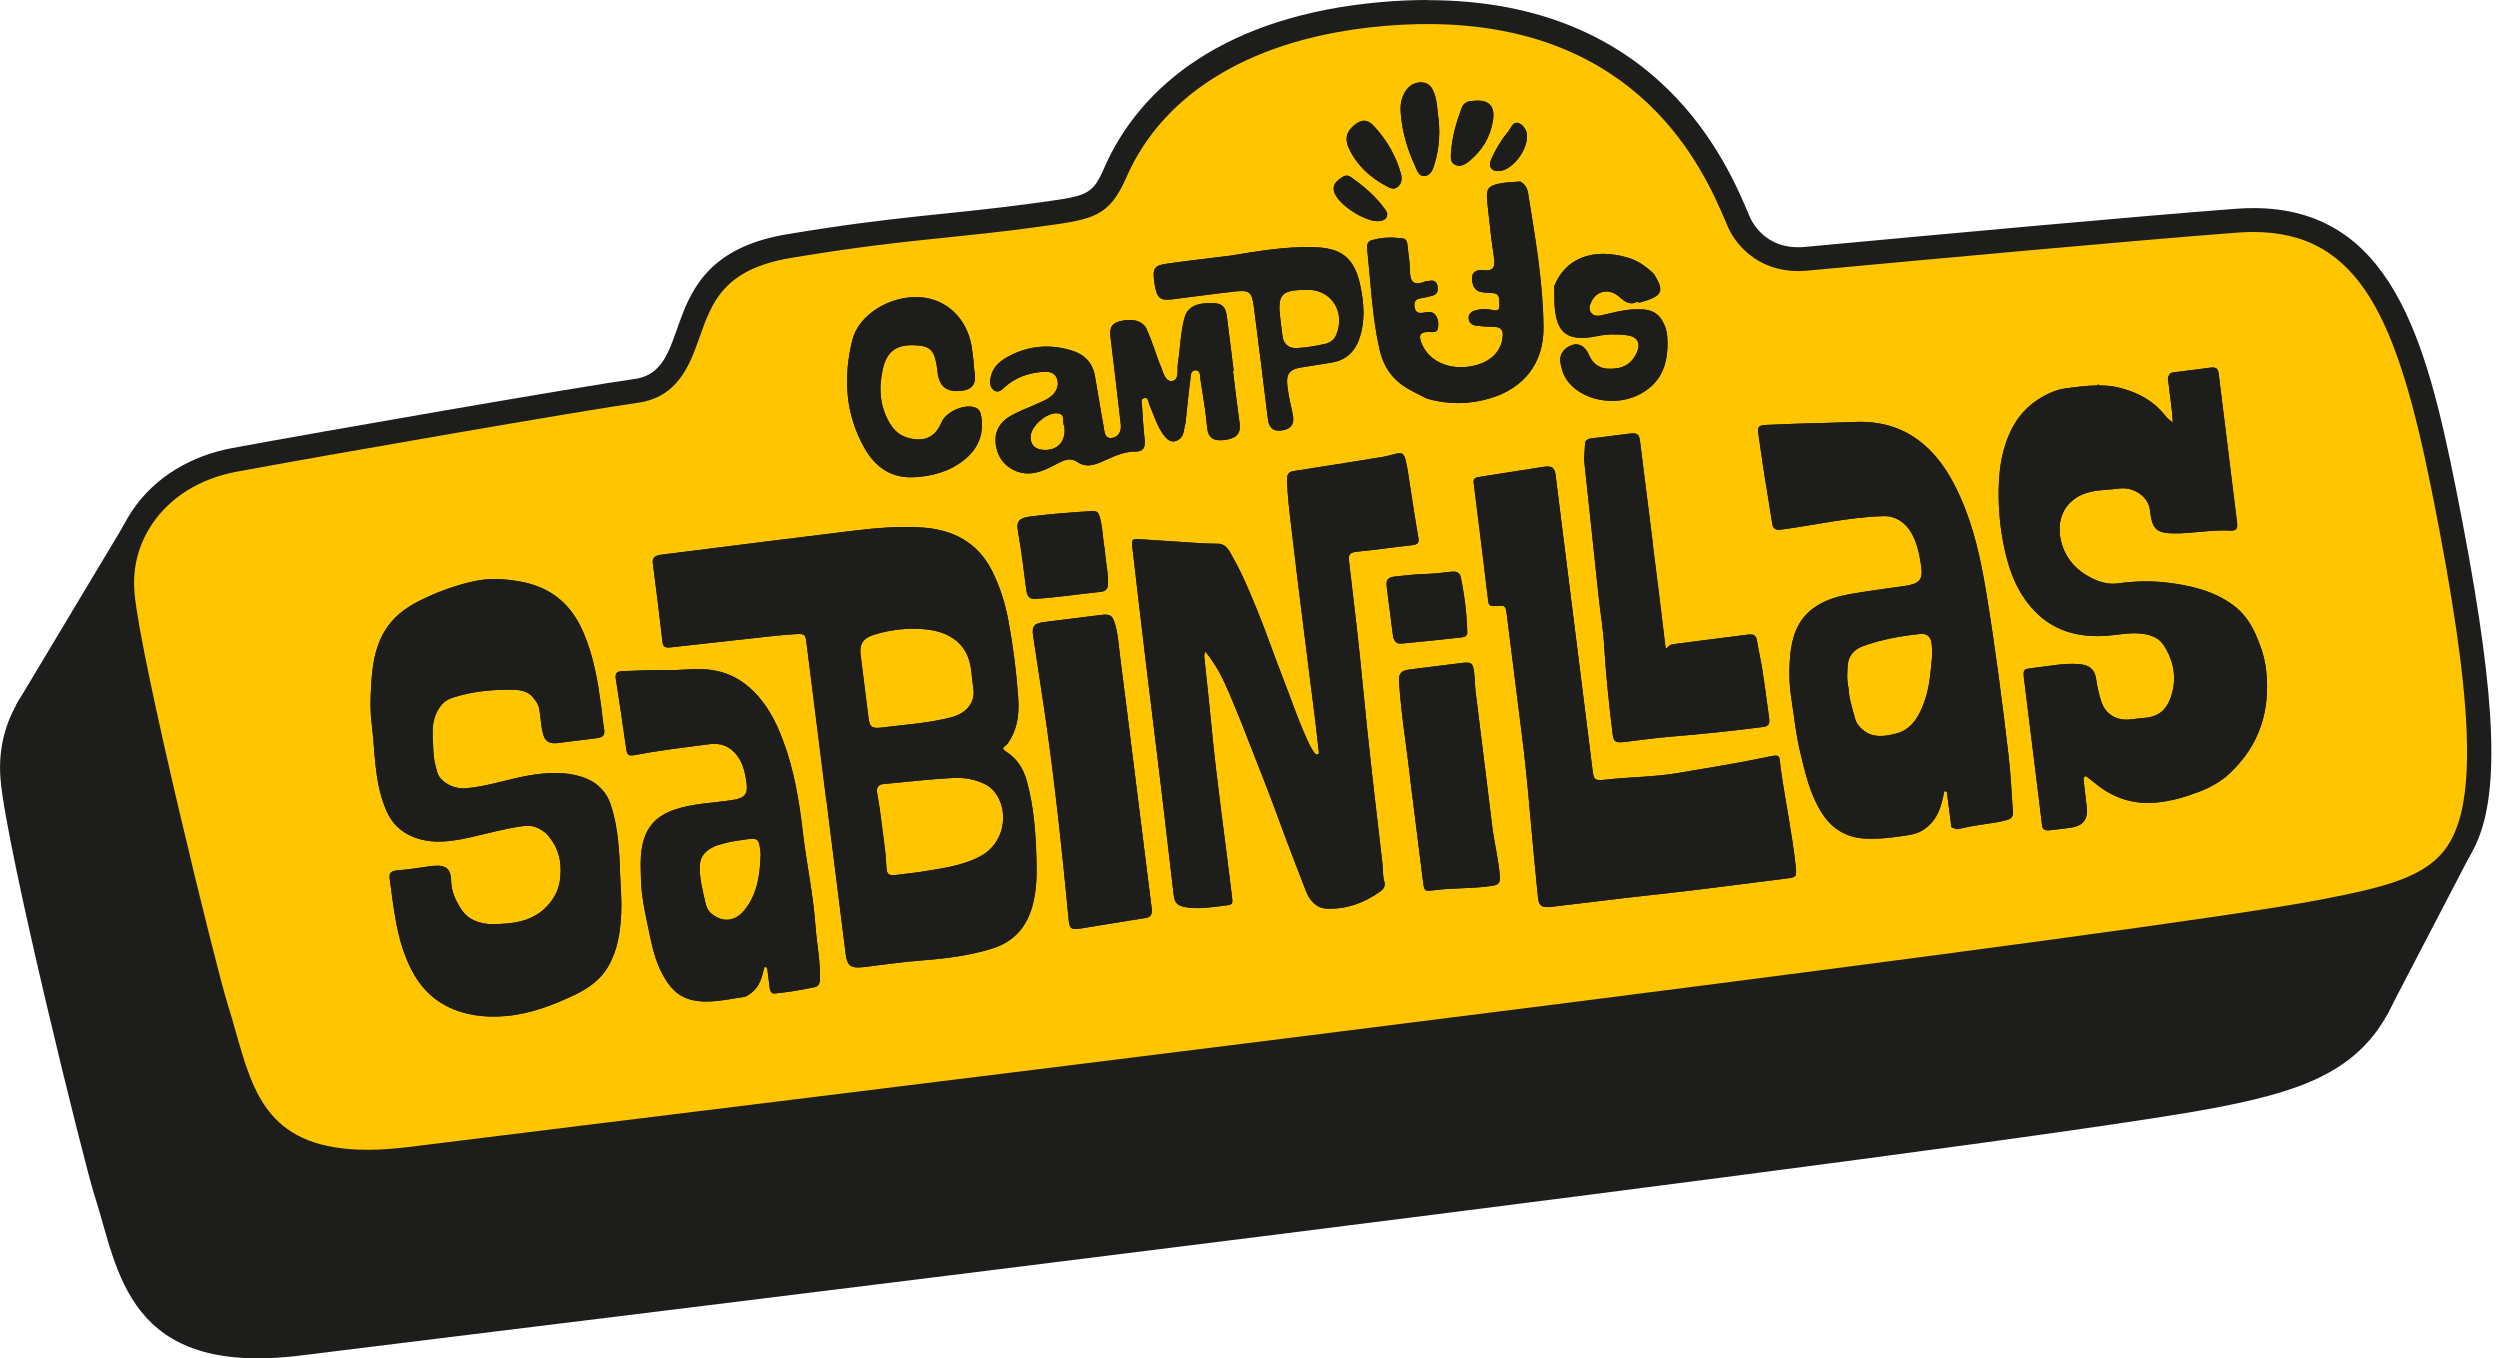
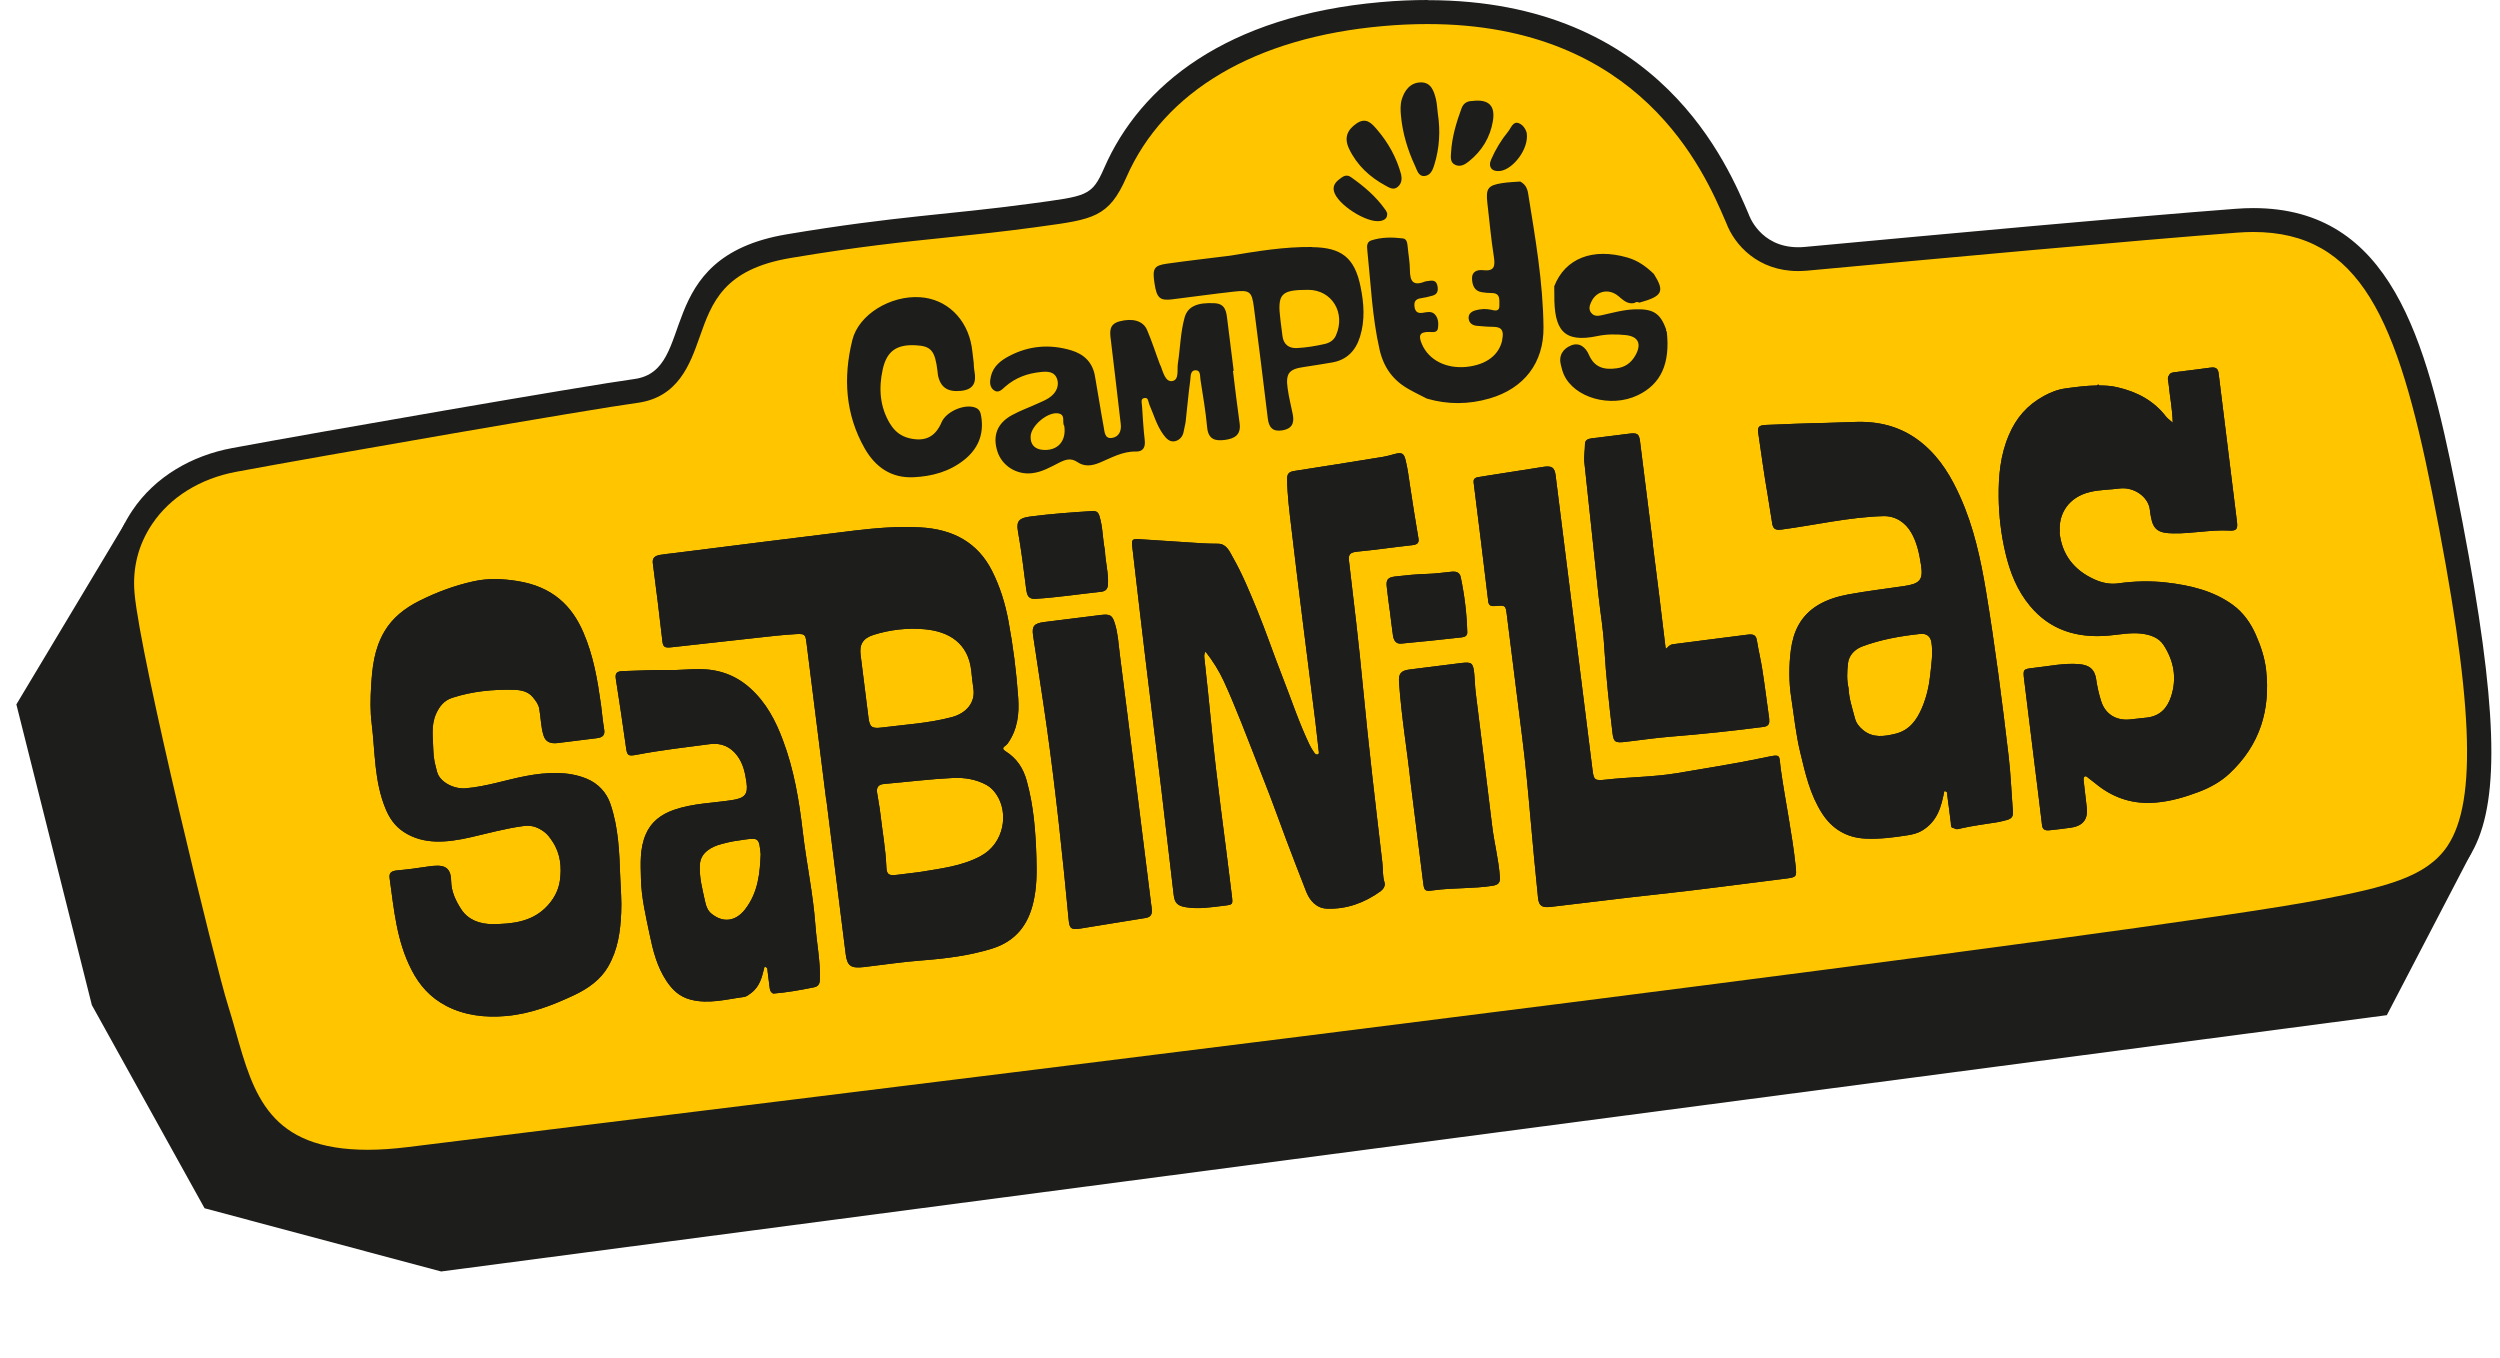
<svg xmlns="http://www.w3.org/2000/svg" width="254" height="138" viewBox="0 0 254 138" fill="none">
  <g clip-path="url(#clip0_3686_172)">
-     <path d="M9.642 121.577C12.038 129.01 12.812 139.94 30.588 137.715C52.732 134.944 204.457 116.54 225.053 112.555C241.109 109.45 250.213 105.179 242.405 66.147C239.251 50.368 235.51 36.611 220.024 37.785C209.559 38.575 190.805 40.311 176.274 41.656C171.783 42.072 170.56 38.355 170.552 38.314C168.384 33.286 160.796 14.369 133.208 16.798C117.445 18.183 108.741 25.298 105.097 33.628C103.818 36.554 103.361 36.489 97.64 37.271C89.327 38.404 83.972 38.518 72.831 40.393C58.91 42.732 44.158 57.133 37.605 58.022C32.788 58.674 24.94 60.54 16.472 62.113C12.396 62.871 4.572 67.183 2.258 70.63C0.791 72.814 -0.245 75.659 0.057 79.212C0.668 86.319 8.55 118.203 9.642 121.594V121.577Z" fill="#1D1D1B" />
    <path d="M1.663 71.567L12.69 53.164L251.109 86.613L242.502 103.142L44.818 129.182L20.783 122.759L9.332 102.115L1.663 71.567Z" fill="#1D1D1B" />
    <path d="M37.377 118.04C26.423 118.04 24.557 111.463 22.755 105.097C22.503 104.193 22.25 103.304 21.973 102.457C20.783 98.757 13.04 67.272 12.445 60.352C12.201 57.516 12.869 54.9 14.442 52.561C16.463 49.553 19.781 47.483 23.782 46.733C32.438 45.12 59.806 40.376 64.599 39.724C68.014 39.26 68.984 36.529 69.913 33.88C71.168 30.319 72.594 26.285 80.125 25.013C86.987 23.856 91.658 23.375 96.173 22.902C99.025 22.609 101.715 22.323 104.902 21.892L105.603 21.794C110.746 21.101 111.821 20.954 113.321 17.523C117.347 8.321 126.973 2.608 140.412 1.418C141.994 1.28 143.55 1.206 145.05 1.206C167.52 1.206 174.212 16.79 176.404 21.908L176.526 22.193C176.657 22.56 178.132 26.301 182.688 26.301C182.94 26.301 183.209 26.293 183.487 26.26C197.448 24.964 216.576 23.195 227.213 22.389C227.791 22.348 228.37 22.323 228.916 22.323C241.785 22.323 245.192 34.223 248.297 49.773C252.609 71.331 252.992 81.657 249.666 86.613C247.278 90.166 242.91 91.234 235.99 92.579C218.639 95.936 107.689 109.588 60.312 115.416C51.607 116.483 45.046 117.29 41.615 117.722C40.107 117.91 38.689 118.007 37.385 118.007L37.377 118.04Z" fill="#FFC600" />
    <path d="M145.05 2.445C166.713 2.445 173.16 17.466 175.279 22.405L175.377 22.625C176.225 24.907 178.629 27.54 182.688 27.54C182.981 27.54 183.291 27.523 183.601 27.499C196.755 26.285 216.642 24.443 227.302 23.636C227.857 23.595 228.394 23.57 228.916 23.57C239.813 23.57 243.587 32.487 247.099 50.042C251.28 70.964 251.737 81.372 248.656 85.961C246.537 89.123 242.372 90.125 235.762 91.405C218.443 94.755 107.502 108.406 60.133 114.234C51.444 115.302 44.892 116.108 41.46 116.54C40.01 116.72 38.632 116.818 37.377 116.818C27.344 116.818 25.763 111.235 23.937 104.763C23.685 103.875 23.424 102.954 23.147 102.082C21.981 98.455 14.239 66.856 13.668 60.247C13.448 57.704 14.051 55.34 15.461 53.237C17.295 50.507 20.335 48.616 24.011 47.932C32.666 46.318 59.994 41.574 64.762 40.931C68.918 40.368 70.109 36.994 71.07 34.28C72.325 30.718 73.515 27.36 80.329 26.211C87.159 25.062 91.804 24.581 96.303 24.117C99.164 23.823 101.862 23.538 105.065 23.106L105.766 23.008C111.063 22.291 112.661 22.071 114.438 18.02C118.276 9.251 127.535 3.79 140.518 2.649C142.059 2.51 143.583 2.445 145.05 2.445ZM145.05 0C143.542 0 141.961 0.065 140.307 0.212C124.544 1.597 115.84 8.713 112.196 17.042C110.917 19.968 110.46 19.903 104.739 20.685C96.426 21.818 91.071 21.932 79.93 23.807C66.009 26.146 70.997 37.621 64.444 38.51C59.627 39.162 32.039 43.946 23.571 45.527C19.495 46.285 15.746 48.429 13.44 51.876C11.973 54.061 10.93 56.905 11.239 60.459C11.851 67.566 19.732 99.449 20.824 102.84C23 109.605 23.848 119.271 37.385 119.271C38.722 119.271 40.181 119.181 41.77 118.977C63.914 116.206 215.639 97.803 236.235 93.817C252.291 90.712 257.312 88.609 249.512 49.578C246.48 34.427 242.91 21.142 228.932 21.142C228.354 21.142 227.751 21.166 227.131 21.215C216.674 22.006 197.913 23.742 183.381 25.087C183.144 25.111 182.916 25.119 182.696 25.119C178.768 25.119 177.667 21.777 177.659 21.745C175.622 17.018 168.792 0.016 145.058 0.016L145.05 0Z" fill="#1D1D1B" />
    <path d="M44.403 78.405C44.207 77.696 44.036 76.987 44.028 76.262C44.011 75.007 43.751 73.76 44.313 72.504C44.631 71.812 45.087 71.176 45.943 70.899C47.972 70.239 50.083 70.027 52.219 70.084C52.993 70.1 53.686 70.279 54.134 70.834C54.427 71.192 54.705 71.543 54.786 71.999C54.957 72.92 54.941 73.874 55.242 74.778C55.446 75.373 55.927 75.577 56.636 75.496C57.973 75.341 59.293 75.153 60.63 74.999C61.274 74.925 61.469 74.648 61.388 74.143C61.249 73.295 61.168 72.447 61.062 71.6C60.711 69.09 60.296 66.612 59.261 64.232C58.095 61.534 56.131 59.594 52.553 59.032C51.11 58.804 49.66 58.722 48.135 59.057C46.171 59.489 44.354 60.173 42.626 61.037C41.118 61.787 39.879 62.773 39.072 64.134C37.996 65.952 37.817 67.867 37.703 69.766C37.63 70.997 37.605 72.244 37.76 73.483C38.119 76.4 38.013 79.383 39.178 82.179C39.545 83.075 40.091 83.907 40.996 84.51C43.025 85.855 45.405 85.61 47.761 85.08C49.562 84.673 51.339 84.168 53.197 83.923C54.11 83.801 54.713 84.102 55.283 84.51C55.634 84.763 55.886 85.129 56.114 85.472C56.954 86.71 57.076 88.112 56.881 89.498C56.734 90.492 56.229 91.47 55.348 92.301C53.898 93.662 52.031 93.874 50.1 93.891C48.698 93.907 47.541 93.418 46.872 92.399C46.294 91.511 45.853 90.574 45.837 89.514C45.813 87.933 44.957 87.811 43.433 88.047C42.422 88.202 41.395 88.34 40.376 88.43C39.708 88.487 39.513 88.724 39.586 89.229C40.026 92.391 40.287 95.578 41.811 98.536C42.593 100.069 43.694 101.348 45.364 102.212C47.174 103.149 49.26 103.427 51.461 103.223C53.938 102.995 56.172 102.122 58.323 101.112C59.798 100.419 61.037 99.506 61.779 98.219C62.798 96.458 63.034 94.6 63.116 92.717C63.173 91.511 63.067 90.321 63.018 89.131C62.928 86.604 62.847 84.086 62.015 81.665C61.632 80.541 60.793 79.603 59.603 79.114C57.704 78.332 55.544 78.446 53.425 78.845C51.371 79.237 49.399 79.921 47.28 80.092C46.114 80.182 44.688 79.465 44.411 78.43M77.281 86.841C77.207 88.544 77.077 90.647 75.675 92.424C74.738 93.606 73.466 93.801 72.268 92.815C71.926 92.538 71.739 92.081 71.649 91.641C71.38 90.378 71.021 89.139 71.111 87.811C71.192 86.596 72.325 86.001 73.352 85.74C74.379 85.472 74.599 85.455 75.659 85.3C77.077 85.105 77.134 85.162 77.289 86.841M67.957 68.071C66.392 68.046 64.827 68.144 63.27 68.185C62.643 68.201 62.48 68.421 62.569 68.984C62.944 71.306 63.27 73.637 63.605 75.96C63.719 76.759 63.808 76.849 64.672 76.686C67.142 76.213 69.636 75.928 72.122 75.602C73.336 75.447 74.241 75.903 74.893 76.767C75.512 77.574 75.708 78.544 75.846 79.514C76.017 80.712 75.659 81.095 74.379 81.29C72.407 81.592 70.394 81.617 68.487 82.277C67.126 82.749 66.131 83.532 65.601 84.787C64.982 86.254 65.088 87.77 65.121 89.278C65.161 91.193 65.61 93.043 65.993 94.901C66.335 96.564 66.751 98.219 67.721 99.677C68.299 100.541 69.008 101.259 70.157 101.56C72.007 102.041 73.784 101.528 75.594 101.291C75.863 101.25 76.083 101.063 76.303 100.9C77.232 100.207 77.427 99.213 77.672 98.235C78.014 98.243 77.965 98.504 77.99 98.699C78.063 99.221 78.12 99.743 78.185 100.264C78.218 100.541 78.259 100.81 78.569 100.949C79.962 100.835 81.331 100.59 82.692 100.313C83.181 100.215 83.287 99.914 83.304 99.506C83.361 97.656 82.978 95.847 82.847 94.013C82.619 90.81 81.926 87.664 81.56 84.477C81.193 81.315 80.671 78.185 79.538 75.186C78.805 73.23 77.859 71.396 76.221 69.921C74.762 68.609 73.051 67.981 71.005 67.981C69.986 67.981 68.968 68.095 67.949 68.079M99.621 86.987C97.689 88.014 95.603 88.234 93.524 88.585C93.272 88.626 93.019 88.65 92.766 88.683C92.212 88.748 91.666 88.821 91.112 88.886C90.28 88.984 90.085 88.854 90.052 88.031C89.979 86.23 89.653 84.469 89.449 82.684C89.368 81.967 89.221 81.258 89.115 80.549C89.041 80.06 89.18 79.709 89.808 79.652C92.139 79.448 94.47 79.155 96.809 79.041C97.982 78.984 99.172 79.171 100.24 79.758C100.68 80.003 100.973 80.337 101.226 80.704C102.506 82.57 102.049 85.692 99.629 86.979M98.683 68.169C98.749 68.763 98.805 69.359 98.895 69.954C99.115 71.355 98.202 72.464 96.695 72.863C94.356 73.483 91.976 73.613 89.604 73.915C88.544 74.053 88.357 73.849 88.235 72.888L87.835 69.701C87.705 68.641 87.566 67.582 87.436 66.522C87.305 65.463 87.68 64.843 88.764 64.501C90.443 63.971 92.228 63.776 93.924 63.93C96.401 64.15 98.382 65.332 98.683 68.169ZM103.451 70.899C103.272 68.275 102.938 65.658 102.457 63.075C102.131 61.322 101.609 59.619 100.786 57.989C99.327 55.112 96.825 53.759 93.475 53.58C91.234 53.457 88.984 53.645 86.751 53.914C80.63 54.656 74.518 55.438 68.405 56.204C67.941 56.261 67.476 56.302 67.02 56.383C66.547 56.481 66.253 56.677 66.327 57.231C66.677 59.88 67.003 62.537 67.305 65.194C67.362 65.748 67.598 65.829 68.144 65.772C70.981 65.446 73.825 65.153 76.669 64.827C78.055 64.672 79.441 64.509 80.834 64.428C81.739 64.379 81.829 64.428 81.934 65.267L83.923 81.127H83.939C84.6 86.392 85.252 91.658 85.92 96.923C86.075 98.17 86.466 98.406 87.803 98.251C89.743 98.023 91.674 97.73 93.622 97.583C96.059 97.395 98.463 97.102 100.802 96.377C103.239 95.61 104.462 93.923 104.983 91.698C105.342 90.182 105.35 88.658 105.301 87.126C105.22 84.477 105.024 81.861 104.307 79.294C103.956 78.047 103.304 77.044 102.163 76.327C101.878 76.148 101.829 76.001 102.106 75.797C102.212 75.724 102.302 75.65 102.383 75.536C103.394 74.11 103.565 72.513 103.451 70.915M112.27 55.951C112.017 54.778 112.066 53.572 111.699 52.414C111.577 52.031 111.39 51.901 110.958 51.925C108.847 52.056 106.728 52.21 104.625 52.487C103.549 52.634 103.247 52.952 103.419 53.946C103.769 55.927 104.014 57.916 104.266 59.904C104.283 60.035 104.307 60.157 104.34 60.279C104.454 60.678 104.698 60.866 105.195 60.842C107.412 60.703 109.596 60.369 111.805 60.132C112.31 60.084 112.539 59.872 112.571 59.391C112.636 58.225 112.31 57.1 112.262 55.951M113.778 66.514C113.639 65.454 113.598 64.387 113.272 63.352C113.02 62.529 112.816 62.366 111.854 62.48C109.939 62.716 108.023 62.952 106.108 63.197C105.073 63.327 104.82 63.613 104.959 64.55C105.415 67.655 105.913 70.752 106.353 73.866C107.265 80.378 107.958 86.922 108.578 93.475C108.659 94.347 108.838 94.486 109.776 94.339C111.976 93.997 114.169 93.606 116.361 93.271C116.883 93.19 117.029 92.945 117.029 92.546C117.029 92.31 116.989 92.081 116.956 91.845C116.394 87.305 115.823 82.766 115.253 78.226C114.764 74.322 114.283 70.418 113.778 66.514ZM144.105 54.639C143.803 52.911 143.542 51.167 143.273 49.431C143.135 48.535 143.029 47.63 142.809 46.75C142.638 46.049 142.426 45.926 141.66 46.138C141.285 46.244 140.902 46.35 140.51 46.416C137.511 46.905 134.512 47.385 131.504 47.85C130.966 47.931 130.771 48.135 130.771 48.641C130.787 50.319 131.007 51.982 131.203 53.645C132.001 60.442 132.759 66.286 133.64 73.311C133.762 74.306 133.876 75.308 133.982 76.311C133.99 76.425 134.047 76.588 133.884 76.653C133.729 76.702 133.607 76.58 133.542 76.49C133.363 76.229 133.183 75.952 133.053 75.675C131.961 73.401 131.186 71.013 130.265 68.674C129.393 66.457 128.635 64.199 127.731 61.991C126.981 60.173 126.247 58.364 125.269 56.644C124.935 56.057 124.634 55.25 123.753 55.242C122.694 55.242 121.643 55.177 120.583 55.096C119.002 54.973 117.413 54.908 115.831 54.786C115.057 54.729 114.959 54.794 115.033 55.495C115.481 59.358 115.929 63.23 116.394 67.093C116.924 71.51 117.478 75.928 118.008 80.345C118.431 83.866 118.823 87.395 119.246 90.924C119.344 91.747 119.638 92.041 120.518 92.179C121.789 92.383 123.053 92.179 124.324 92.024C125.269 91.91 125.261 91.918 125.163 91.038C124.471 85.194 123.607 79.375 123.061 73.515C122.857 71.323 122.604 69.138 122.376 66.946C122.36 66.742 122.286 66.53 122.482 66.204C123.256 67.191 123.868 68.185 124.357 69.244C125 70.638 125.571 72.064 126.15 73.491C126.932 75.439 127.674 77.411 128.448 79.367C129.239 81.356 129.948 83.361 130.697 85.357C131.358 87.102 132.026 88.846 132.711 90.59C133.069 91.503 133.746 92.269 134.797 92.318C136.818 92.399 138.652 91.715 140.258 90.557C140.535 90.353 140.779 90.011 140.665 89.644C140.453 88.976 140.527 88.283 140.445 87.615C139.752 81.714 139.051 75.814 138.489 69.896C138.041 65.153 137.593 61.542 137.055 56.954C136.981 56.343 137.169 56.123 137.878 56.049C139.752 55.87 141.619 55.593 143.493 55.389C144.023 55.324 144.194 55.153 144.113 54.664M149.076 64.256C149.027 62.357 148.799 60.483 148.408 58.625C148.302 58.144 147.943 58.038 147.463 58.087C146.656 58.168 145.857 58.282 145.034 58.307C143.95 58.331 142.858 58.445 141.774 58.568C140.999 58.657 140.812 58.894 140.893 59.611C140.975 60.401 141.089 61.184 141.187 61.974H141.195C141.301 62.83 141.399 63.678 141.521 64.534C141.586 64.99 141.774 65.446 142.369 65.389C144.422 65.202 146.476 64.982 148.53 64.754C148.832 64.721 149.084 64.582 149.076 64.248M152.385 89.058C152.263 87.314 151.807 85.626 151.603 83.898C151.024 79.09 150.503 75.007 149.932 70.361C149.851 69.701 149.851 69.041 149.777 68.38C149.663 67.345 149.516 67.239 148.465 67.362C146.713 67.574 144.96 67.794 143.208 68.022C142.32 68.136 142.083 68.454 142.14 69.318C142.409 73.059 142.947 76.066 143.314 79.481L144.585 89.612C144.7 90.525 144.74 90.582 145.678 90.451C147.658 90.182 149.663 90.305 151.644 89.995C152.312 89.889 152.426 89.62 152.385 89.049M179.762 73.1C179.526 71.429 179.322 69.75 179.061 68.079C178.906 67.068 178.662 66.066 178.499 65.055C178.409 64.477 178.083 64.411 177.521 64.485C175.01 64.819 172.484 65.112 169.973 65.454C169.379 65.536 169.273 66.237 169.207 65.683C168.808 62.235 168.36 58.788 167.928 55.34H167.944L167.683 53.245C167.333 50.434 166.982 47.622 166.624 44.81C166.526 44.076 166.338 43.962 165.532 44.06C164.26 44.215 162.997 44.386 161.725 44.533C161.318 44.582 161.041 44.728 161.033 45.103C161.033 45.747 160.902 46.375 160.976 47.027C161.465 51.526 161.929 56.025 162.41 60.532C162.63 62.586 162.875 63.718 162.997 65.854C163.176 68.739 163.486 71.6 163.828 74.461C163.942 75.398 164.105 75.496 165.149 75.373C166.648 75.202 168.148 74.974 169.656 74.852C172.834 74.599 175.997 74.265 179.151 73.857C179.656 73.792 179.811 73.548 179.746 73.1M182.443 88.023C182.093 84.705 181.392 81.437 180.927 78.136C180.716 76.612 181.074 76.588 179.126 76.995C176.257 77.598 173.372 78.038 170.487 78.536C168.058 78.951 165.589 78.935 163.135 79.212C162.043 79.334 161.929 79.253 161.807 78.275C161.147 73.051 160.593 68.617 159.965 63.564C159.329 58.47 158.694 53.384 158.05 48.29C157.952 47.499 157.667 47.296 156.795 47.434C154.61 47.769 152.442 48.127 150.258 48.461C149.826 48.526 149.671 48.673 149.728 49.081C150.234 53.083 150.723 57.084 151.203 61.094C151.252 61.485 151.424 61.608 151.872 61.575C152.972 61.477 152.972 61.502 153.094 62.48C153.64 66.808 154.089 70.418 154.651 74.892C154.993 77.59 155.246 80.296 155.482 82.994C155.727 85.74 155.98 88.487 156.265 91.234C156.354 92.057 156.68 92.236 157.569 92.138C161.082 91.739 164.586 91.275 168.099 90.9C172.541 90.427 176.966 89.816 181.4 89.27C182.525 89.131 182.549 89.09 182.443 88.047M196.225 65.218C196.413 66.343 196.225 67.451 196.111 68.576C195.989 69.725 195.728 70.834 195.28 71.901C194.767 73.108 194.025 74.2 192.574 74.55C191.466 74.819 190.3 75.007 189.298 74.183C188.882 73.849 188.581 73.442 188.466 72.985C188.206 71.983 187.855 70.98 187.814 69.921C187.619 69.09 187.66 68.226 187.757 67.378C187.847 66.587 188.442 65.968 189.192 65.683C191.091 64.974 193.104 64.615 195.125 64.403C195.679 64.346 196.119 64.615 196.225 65.218ZM204.522 82.546C204.368 80.647 204.302 78.748 204.082 76.857C203.422 71.249 202.705 65.65 201.784 60.084C201.238 56.791 200.537 53.555 199.16 50.483C198.263 48.486 197.179 46.627 195.427 45.136C193.536 43.53 191.335 42.821 188.752 42.862C187.668 42.878 186.576 42.944 185.492 42.968C183.478 43.001 181.465 43.09 179.452 43.172C178.686 43.204 178.548 43.367 178.645 44.044C178.955 46.138 179.232 48.233 179.599 50.319C179.77 51.289 179.892 52.267 180.063 53.229C180.153 53.694 180.357 53.889 180.968 53.808C184.416 53.351 187.823 52.544 191.319 52.439C192.623 52.398 193.609 53.123 194.18 54.109C194.758 55.104 195.003 56.261 195.174 57.394C195.41 58.918 195.076 59.309 193.438 59.546C191.555 59.823 189.656 60.051 187.782 60.393C186.706 60.597 185.638 60.915 184.685 61.493C182.916 62.578 182.199 64.191 181.954 66.017C181.742 67.655 181.742 69.301 181.995 70.931C182.28 72.765 182.46 74.607 182.9 76.425C183.421 78.585 183.894 80.728 185.133 82.652C186.127 84.192 187.586 85.113 189.534 85.203C190.969 85.268 192.411 85.088 193.829 84.86C194.335 84.779 194.84 84.656 195.272 84.396C196.853 83.45 197.244 81.942 197.538 80.386C197.913 80.378 197.823 80.663 197.847 80.842C197.978 81.763 198.084 82.692 198.206 83.613C198.23 83.825 198.149 84.119 198.532 84.143C198.768 84.322 199.029 84.216 199.265 84.159C200.472 83.882 201.694 83.736 202.909 83.54C203.251 83.483 203.585 83.393 203.919 83.304C204.319 83.189 204.547 82.986 204.506 82.554M209.282 54.069C209.111 52.21 210.171 50.499 212.355 49.985C213.341 49.749 214.335 49.765 215.313 49.635C216.805 49.431 218.288 50.483 218.427 51.803C218.451 52.039 218.492 52.267 218.533 52.504C218.769 53.849 219.331 54.175 220.815 54.191C222.722 54.224 224.596 53.808 226.504 53.906C227.229 53.946 227.368 53.743 227.278 53.025C226.658 48.013 226.031 43.001 225.42 37.988C225.363 37.475 225.167 37.271 224.58 37.352C223.407 37.524 222.233 37.646 221.051 37.801C220.774 37.833 220.481 37.858 220.358 38.151C220.171 38.42 220.301 38.697 220.326 38.966C220.448 40.27 220.717 41.566 220.75 42.944C220.554 42.756 220.383 42.65 220.244 42.512C220.179 42.455 220.122 42.381 220.065 42.324C218.842 40.727 217.147 39.806 215.101 39.341C214.482 39.194 213.854 39.162 213.235 39.162L213.219 39.056C213.137 39.08 213.08 39.113 213.048 39.162C211.988 39.178 210.928 39.317 209.861 39.463C209.054 39.569 208.345 39.863 207.66 40.23C205.965 41.159 204.84 42.463 204.107 44.191C203.218 46.261 203.047 48.372 203.063 50.515C203.088 52.422 203.308 54.305 203.748 56.171C204.213 58.136 204.922 59.978 206.267 61.583C208.288 64.004 211.01 64.868 214.262 64.574C215.346 64.477 216.405 64.256 217.514 64.371C218.492 64.477 219.331 64.786 219.82 65.536C220.88 67.158 221.19 68.935 220.57 70.801C220.187 71.934 219.47 72.765 218.084 72.912C217.506 72.969 216.935 73.042 216.357 73.1C214.971 73.222 213.92 72.537 213.504 71.315C213.243 70.54 213.08 69.75 212.958 68.943C212.803 67.997 212.281 67.565 211.238 67.476C209.673 67.345 208.141 67.696 206.593 67.859C205.566 67.973 205.533 68.022 205.639 68.951C205.998 71.901 206.364 74.852 206.731 77.802C206.976 79.799 207.236 81.796 207.465 83.793C207.514 84.257 207.717 84.404 208.231 84.355C208.964 84.273 209.698 84.2 210.431 84.086C211.817 83.882 212.143 83.026 212.012 82.016C211.898 81.103 211.792 80.19 211.695 79.277C211.686 79.155 211.686 78.984 211.768 78.919C211.931 78.78 212.07 78.96 212.175 79.041C212.534 79.302 212.868 79.587 213.219 79.856C214.889 81.127 216.797 81.731 219.014 81.543C220.538 81.413 221.964 80.997 223.366 80.467C224.523 80.035 225.623 79.424 226.479 78.625C229.65 75.683 230.685 72.064 230.236 68.063C230.098 66.832 229.699 65.642 229.201 64.509C228.672 63.311 227.938 62.235 226.805 61.42C224.849 60.018 222.526 59.464 220.122 59.187C218.5 58.999 216.846 59.04 215.216 59.269C214.352 59.391 213.545 59.203 212.819 58.877C210.668 57.916 209.461 56.277 209.25 54.06" fill="#1D1D1B" />
    <path d="M90.435 43.066C89.384 41.33 89.262 39.455 89.685 37.524C90.093 35.69 91.079 34.981 93.011 35.079C94.608 35.152 94.999 35.625 95.252 37.727C95.268 37.85 95.276 37.98 95.293 38.102C95.546 39.374 96.295 39.855 97.656 39.708C98.952 39.569 99.213 38.82 99.001 37.695C98.936 37.328 98.936 36.945 98.928 36.855C98.838 36.122 98.797 35.665 98.724 35.209C98.243 32.356 96.165 30.368 93.475 30.197C90.492 30.001 87.24 31.941 86.597 34.549C85.659 38.339 85.871 42.08 87.852 45.56C88.944 47.467 90.558 48.6 92.84 48.486C94.698 48.396 96.466 47.915 97.95 46.733C99.36 45.617 99.987 44.142 99.694 42.324C99.637 41.941 99.539 41.599 99.132 41.428C98.064 40.979 96.14 41.786 95.668 42.895C95.024 44.403 93.989 44.9 92.391 44.525C91.519 44.321 90.892 43.807 90.452 43.082M108.129 43.27C108.366 44.826 107.445 45.829 105.953 45.706C105.13 45.641 104.666 45.16 104.714 44.313C104.772 43.253 106.385 41.884 107.437 41.99C108.358 42.08 107.852 42.927 108.129 43.27ZM117.893 37.149C117.437 35.943 117.054 34.712 116.541 33.522C116.133 32.568 115.041 32.307 113.745 32.65C112.677 32.935 112.751 33.669 112.857 34.508C113.215 37.361 113.525 40.221 113.867 43.074C113.957 43.816 113.672 44.378 112.987 44.492C112.221 44.614 112.229 43.865 112.131 43.359C111.813 41.639 111.553 39.912 111.243 38.184C110.998 36.815 110.143 35.983 108.83 35.592C106.654 34.94 104.535 35.119 102.538 36.171C101.691 36.611 100.908 37.214 100.672 38.241C100.558 38.738 100.517 39.292 100.957 39.635C101.438 40.01 101.813 39.561 102.139 39.276C103.182 38.363 104.413 37.923 105.782 37.793C106.442 37.727 107.111 37.752 107.38 38.445C107.64 39.113 107.363 39.781 106.825 40.238C106.459 40.556 105.978 40.751 105.521 40.955C104.617 41.379 103.671 41.705 102.799 42.186C101.3 43.009 100.827 44.297 101.34 45.878C101.813 47.337 103.288 48.258 104.845 48.078C105.872 47.964 106.736 47.451 107.624 47.002C108.244 46.693 108.798 46.489 109.474 46.953C110.175 47.434 110.949 47.337 111.74 47.002C112.922 46.513 114.047 45.845 115.408 45.878C116.133 45.894 116.394 45.446 116.304 44.704C116.166 43.547 116.109 42.381 116.027 41.216C116.011 40.947 115.864 40.539 116.223 40.45C116.695 40.327 116.655 40.825 116.769 41.093C117.217 42.12 117.519 43.221 118.187 44.142C118.48 44.549 118.855 44.965 119.418 44.818C119.866 44.696 120.184 44.337 120.265 43.824C120.314 43.498 120.42 43.18 120.461 42.846C120.624 41.436 120.738 40.026 120.933 38.624C120.982 38.257 120.917 37.638 121.447 37.621C122.017 37.605 121.903 38.216 121.969 38.591C122.221 40.197 122.498 41.803 122.645 43.416C122.759 44.647 123.46 44.826 124.446 44.696C125.416 44.566 126.109 44.199 125.946 43.009C125.693 41.232 125.489 39.455 125.269 37.678H125.343C125.123 35.934 124.903 34.198 124.691 32.462C124.593 31.647 124.503 30.865 123.403 30.808C121.626 30.71 120.665 31.15 120.355 32.259C119.931 33.791 119.915 35.38 119.67 36.945C119.572 37.581 119.841 38.64 119.051 38.722C118.391 38.787 118.154 37.776 117.91 37.124M135.734 34.076C135.498 34.606 135.058 34.842 134.593 34.948C133.664 35.16 132.711 35.315 131.765 35.364C130.983 35.405 130.404 35.013 130.298 34.141C130.233 33.603 130.168 33.066 130.094 32.528C129.76 29.846 130.127 29.447 132.906 29.447C135.327 29.447 136.745 31.794 135.734 34.068M133.306 25.095C130.502 25.062 127.747 25.518 124.992 25.975C122.841 26.244 120.697 26.488 118.554 26.79C117.233 26.977 117.07 27.287 117.298 28.795C117.519 30.262 117.836 30.563 119.059 30.417C121.17 30.156 123.273 29.862 125.384 29.626C126.973 29.447 127.193 29.626 127.397 31.224C127.877 34.981 128.358 38.738 128.807 42.504C128.913 43.416 129.296 43.881 130.274 43.726C131.227 43.579 131.529 43.017 131.349 42.12C131.17 41.224 130.942 40.336 130.82 39.431C130.616 37.915 130.975 37.499 132.482 37.287C133.428 37.149 134.373 36.986 135.319 36.831C136.843 36.578 137.739 35.625 138.179 34.206C138.701 32.528 138.579 30.832 138.236 29.145C137.641 26.187 136.305 25.143 133.314 25.111M140.747 21.305C139.801 19.96 138.571 18.917 137.242 17.988C136.737 17.637 136.378 17.988 136.02 18.256C135.653 18.55 135.4 18.909 135.531 19.438C135.857 20.759 138.84 22.682 140.225 22.454C140.698 22.372 140.983 22.152 140.934 21.647C140.869 21.517 140.82 21.402 140.747 21.297M142.352 17.71C141.888 16.007 141.048 14.491 139.899 13.154C139.353 12.519 138.791 11.875 137.804 12.559C136.843 13.228 136.549 14.035 137.071 15.127C137.87 16.798 139.174 17.996 140.771 18.86C141.138 19.055 141.586 19.373 142.034 18.966C142.418 18.623 142.45 18.175 142.352 17.694M146.085 11.549C146.02 11.052 146.004 10.555 145.89 10.066C145.686 9.242 145.392 8.37 144.382 8.37C143.298 8.37 142.686 9.177 142.409 10.139C142.263 10.644 142.287 11.215 142.336 11.744C142.499 13.537 143.021 15.249 143.779 16.879C143.974 17.287 144.113 17.939 144.74 17.882C145.368 17.825 145.58 17.221 145.735 16.716C146.256 15.029 146.354 13.293 146.085 11.541M152.63 34.532C152.32 36.048 151.04 37.051 149.036 37.271C146.933 37.499 145.164 36.578 144.471 34.973C144.113 34.141 144.178 33.709 145.197 33.726C145.539 33.726 146.028 33.856 146.101 33.326C146.167 32.837 146.134 32.299 145.759 31.916C145.425 31.59 144.969 31.712 144.561 31.778C144.056 31.859 143.787 31.696 143.713 31.158C143.648 30.629 143.836 30.384 144.349 30.303C144.757 30.245 145.172 30.148 145.564 30.034C146.069 29.887 146.134 29.504 146.044 29.039C145.947 28.55 145.637 28.461 145.213 28.534C145.05 28.558 144.871 28.567 144.724 28.624C143.591 29.072 143.257 28.575 143.249 27.491C143.249 26.659 143.086 25.836 143.013 25.005C142.98 24.646 142.915 24.271 142.532 24.223C141.456 24.092 140.364 24.084 139.32 24.426C138.888 24.565 138.864 24.98 138.913 25.372C139.272 28.762 139.402 32.185 140.168 35.535C140.584 37.336 141.529 38.632 143.094 39.52C143.705 39.871 144.341 40.172 144.969 40.498C147.096 41.118 149.215 41.102 151.35 40.482C154.847 39.463 156.852 36.864 156.819 33.269C156.778 28.664 155.98 24.149 155.254 19.626C155.165 19.08 154.928 18.697 154.455 18.444C153.836 18.493 153.208 18.509 152.597 18.607C151.171 18.835 150.951 19.153 151.114 20.612C151.326 22.429 151.489 24.263 151.774 26.073C151.929 27.059 151.831 27.588 150.666 27.45C150.079 27.385 149.525 27.597 149.557 28.314C149.582 28.95 149.777 29.569 150.56 29.691C150.886 29.74 151.228 29.773 151.554 29.773C152.499 29.773 152.312 30.523 152.336 31.036C152.361 31.712 151.839 31.549 151.44 31.46C150.935 31.354 150.437 31.395 149.957 31.517C149.533 31.623 149.158 31.876 149.215 32.373C149.264 32.845 149.63 33.074 150.087 33.106C150.625 33.155 151.171 33.204 151.709 33.204C152.654 33.204 152.793 33.693 152.622 34.508M151.676 12.307C151.945 10.726 151.244 10.049 149.573 10.261C149.109 10.269 148.693 10.449 148.489 11.011C147.96 12.454 147.52 13.921 147.43 15.461C147.405 15.925 147.291 16.52 147.886 16.765C148.408 16.985 148.873 16.692 149.256 16.382C150.568 15.331 151.391 13.97 151.676 12.315M155.124 13.57C155.091 13.317 154.839 12.714 154.301 12.511C153.714 12.299 153.526 13 153.233 13.358C152.524 14.222 151.945 15.184 151.497 16.211C151.163 16.985 151.595 17.482 152.434 17.368C153.714 17.197 155.319 15.176 155.124 13.57ZM161.677 31.802C161.367 31.419 161.505 31.012 161.693 30.629C162.214 29.553 163.445 29.284 164.407 30.066C164.896 30.466 165.32 30.93 166.037 30.792C166.2 30.677 166.371 30.637 166.55 30.751C168.922 30.099 169.158 29.626 168.034 27.833C167.251 27.083 166.412 26.464 165.336 26.162C161.815 25.152 159.02 26.244 157.911 29.08C157.911 29.373 157.919 29.659 157.919 29.944C157.887 33.514 158.832 34.875 162.304 34.141C163.225 33.946 164.219 33.946 165.157 34.044C166.485 34.174 166.811 34.973 166.143 36.13C165.719 36.864 165.124 37.304 164.268 37.418C162.997 37.597 161.994 37.361 161.424 36.024C161.114 35.307 160.478 34.744 159.623 35.095C158.783 35.437 158.335 36.13 158.588 37.1C158.669 37.418 158.751 37.744 158.881 38.045C159.941 40.425 163.641 41.468 166.379 40.164C168.751 39.04 169.705 36.945 169.346 33.693C169.273 33.644 169.256 33.579 169.289 33.497C168.694 31.794 167.928 31.37 166.135 31.427C164.953 31.46 163.853 31.778 162.72 32.03C162.353 32.112 161.954 32.145 161.685 31.802" fill="#1D1D1B" />
    <path d="M44.403 78.405C44.207 77.696 44.036 76.987 44.028 76.262C44.011 75.007 43.751 73.76 44.313 72.504C44.631 71.812 45.087 71.176 45.943 70.899C47.972 70.239 50.083 70.027 52.219 70.084C52.993 70.1 53.686 70.279 54.134 70.834C54.427 71.192 54.705 71.543 54.786 71.999C54.957 72.92 54.941 73.874 55.242 74.778C55.446 75.373 55.927 75.577 56.636 75.496C57.973 75.341 59.293 75.153 60.63 74.999C61.274 74.925 61.469 74.648 61.388 74.143C61.249 73.295 61.168 72.447 61.062 71.6C60.711 69.09 60.296 66.612 59.261 64.232C58.095 61.534 56.131 59.594 52.553 59.032C51.11 58.804 49.66 58.722 48.135 59.057C46.171 59.489 44.354 60.173 42.626 61.037C41.118 61.787 39.879 62.773 39.072 64.134C37.996 65.952 37.817 67.867 37.703 69.766C37.63 70.997 37.605 72.244 37.76 73.483C38.119 76.4 38.013 79.383 39.178 82.179C39.545 83.075 40.091 83.907 40.996 84.51C43.025 85.855 45.405 85.61 47.761 85.08C49.562 84.673 51.339 84.168 53.197 83.923C54.11 83.801 54.713 84.102 55.283 84.51C55.634 84.763 55.886 85.129 56.114 85.472C56.954 86.71 57.076 88.112 56.881 89.498C56.734 90.492 56.229 91.47 55.348 92.301C53.898 93.662 52.031 93.874 50.1 93.891C48.698 93.907 47.541 93.418 46.872 92.399C46.294 91.511 45.853 90.574 45.837 89.514C45.813 87.933 44.957 87.811 43.433 88.047C42.422 88.202 41.395 88.34 40.376 88.43C39.708 88.487 39.513 88.724 39.586 89.229C40.026 92.391 40.287 95.578 41.811 98.536C42.593 100.069 43.694 101.348 45.364 102.212C47.174 103.149 49.26 103.427 51.461 103.223C53.938 102.995 56.172 102.122 58.323 101.112C59.798 100.419 61.037 99.506 61.779 98.219C62.798 96.458 63.034 94.6 63.116 92.717C63.173 91.511 63.067 90.321 63.018 89.131C62.928 86.604 62.847 84.086 62.015 81.665C61.632 80.541 60.793 79.603 59.603 79.114C57.704 78.332 55.544 78.446 53.425 78.845C51.371 79.237 49.399 79.921 47.28 80.092C46.114 80.182 44.688 79.465 44.411 78.43M77.281 86.841C77.207 88.544 77.077 90.647 75.675 92.424C74.738 93.606 73.466 93.801 72.268 92.815C71.926 92.538 71.739 92.081 71.649 91.641C71.38 90.378 71.021 89.139 71.111 87.811C71.192 86.596 72.325 86.001 73.352 85.74C74.379 85.472 74.599 85.455 75.659 85.3C77.077 85.105 77.134 85.162 77.289 86.841M67.957 68.071C66.392 68.046 64.827 68.144 63.27 68.185C62.643 68.201 62.48 68.421 62.569 68.984C62.944 71.306 63.27 73.637 63.605 75.96C63.719 76.759 63.808 76.849 64.672 76.686C67.142 76.213 69.636 75.928 72.122 75.602C73.336 75.447 74.241 75.903 74.893 76.767C75.512 77.574 75.708 78.544 75.846 79.514C76.017 80.712 75.659 81.095 74.379 81.29C72.407 81.592 70.394 81.617 68.487 82.277C67.126 82.749 66.131 83.532 65.601 84.787C64.982 86.254 65.088 87.77 65.121 89.278C65.161 91.193 65.61 93.043 65.993 94.901C66.335 96.564 66.751 98.219 67.721 99.677C68.299 100.541 69.008 101.259 70.157 101.56C72.007 102.041 73.784 101.528 75.594 101.291C75.863 101.25 76.083 101.063 76.303 100.9C77.232 100.207 77.427 99.213 77.672 98.235C78.014 98.243 77.965 98.504 77.99 98.699C78.063 99.221 78.12 99.743 78.185 100.264C78.218 100.541 78.259 100.81 78.569 100.949C79.962 100.835 81.331 100.59 82.692 100.313C83.181 100.215 83.287 99.914 83.304 99.506C83.361 97.656 82.978 95.847 82.847 94.013C82.619 90.81 81.926 87.664 81.56 84.477C81.193 81.315 80.671 78.185 79.538 75.186C78.805 73.23 77.859 71.396 76.221 69.921C74.762 68.609 73.051 67.981 71.005 67.981C69.986 67.981 68.968 68.095 67.949 68.079M99.621 86.987C97.689 88.014 95.603 88.234 93.524 88.585C93.272 88.626 93.019 88.65 92.766 88.683C92.212 88.748 91.666 88.821 91.112 88.886C90.28 88.984 90.085 88.854 90.052 88.031C89.979 86.23 89.653 84.469 89.449 82.684C89.368 81.967 89.221 81.258 89.115 80.549C89.041 80.06 89.18 79.709 89.808 79.652C92.139 79.448 94.47 79.155 96.809 79.041C97.982 78.984 99.172 79.171 100.24 79.758C100.68 80.003 100.973 80.337 101.226 80.704C102.506 82.57 102.049 85.692 99.629 86.979M98.683 68.169C98.749 68.763 98.805 69.359 98.895 69.954C99.115 71.355 98.202 72.464 96.695 72.863C94.356 73.483 91.976 73.613 89.604 73.915C88.544 74.053 88.357 73.849 88.235 72.888L87.835 69.701C87.705 68.641 87.566 67.582 87.436 66.522C87.305 65.463 87.68 64.843 88.764 64.501C90.443 63.971 92.228 63.776 93.924 63.93C96.401 64.15 98.382 65.332 98.683 68.169ZM103.451 70.899C103.272 68.275 102.938 65.658 102.457 63.075C102.131 61.322 101.609 59.619 100.786 57.989C99.327 55.112 96.825 53.759 93.475 53.58C91.234 53.457 88.984 53.645 86.751 53.914C80.63 54.656 74.518 55.438 68.405 56.204C67.941 56.261 67.476 56.302 67.02 56.383C66.547 56.481 66.253 56.677 66.327 57.231C66.677 59.88 67.003 62.537 67.305 65.194C67.362 65.748 67.598 65.829 68.144 65.772C70.981 65.446 73.825 65.153 76.669 64.827C78.055 64.672 79.441 64.509 80.834 64.428C81.739 64.379 81.829 64.428 81.934 65.267L83.923 81.127H83.939C84.6 86.392 85.252 91.658 85.92 96.923C86.075 98.17 86.466 98.406 87.803 98.251C89.743 98.023 91.674 97.73 93.622 97.583C96.059 97.395 98.463 97.102 100.802 96.377C103.239 95.61 104.462 93.923 104.983 91.698C105.342 90.182 105.35 88.658 105.301 87.126C105.22 84.477 105.024 81.861 104.307 79.294C103.956 78.047 103.304 77.044 102.163 76.327C101.878 76.148 101.829 76.001 102.106 75.797C102.212 75.724 102.302 75.65 102.383 75.536C103.394 74.11 103.565 72.513 103.451 70.915M112.27 55.951C112.017 54.778 112.066 53.572 111.699 52.414C111.577 52.031 111.39 51.901 110.958 51.925C108.847 52.056 106.728 52.21 104.625 52.487C103.549 52.634 103.247 52.952 103.419 53.946C103.769 55.927 104.014 57.916 104.266 59.904C104.283 60.035 104.307 60.157 104.34 60.279C104.454 60.678 104.698 60.866 105.195 60.842C107.412 60.703 109.596 60.369 111.805 60.132C112.31 60.084 112.539 59.872 112.571 59.391C112.636 58.225 112.31 57.1 112.262 55.951M113.778 66.514C113.639 65.454 113.598 64.387 113.272 63.352C113.02 62.529 112.816 62.366 111.854 62.48C109.939 62.716 108.023 62.952 106.108 63.197C105.073 63.327 104.82 63.613 104.959 64.55C105.415 67.655 105.913 70.752 106.353 73.866C107.265 80.378 107.958 86.922 108.578 93.475C108.659 94.347 108.838 94.486 109.776 94.339C111.976 93.997 114.169 93.606 116.361 93.271C116.883 93.19 117.029 92.945 117.029 92.546C117.029 92.31 116.989 92.081 116.956 91.845C116.394 87.305 115.823 82.766 115.253 78.226C114.764 74.322 114.283 70.418 113.778 66.514ZM144.105 54.639C143.803 52.911 143.542 51.167 143.273 49.431C143.135 48.535 143.029 47.63 142.809 46.75C142.638 46.049 142.426 45.926 141.66 46.138C141.285 46.244 140.902 46.35 140.51 46.416C137.511 46.905 134.512 47.385 131.504 47.85C130.966 47.931 130.771 48.135 130.771 48.641C130.787 50.319 131.007 51.982 131.203 53.645C132.001 60.442 132.759 66.286 133.64 73.311C133.762 74.306 133.876 75.308 133.982 76.311C133.99 76.425 134.047 76.588 133.884 76.653C133.729 76.702 133.607 76.58 133.542 76.49C133.363 76.229 133.183 75.952 133.053 75.675C131.961 73.401 131.186 71.013 130.265 68.674C129.393 66.457 128.635 64.199 127.731 61.991C126.981 60.173 126.247 58.364 125.269 56.644C124.935 56.057 124.634 55.25 123.753 55.242C122.694 55.242 121.643 55.177 120.583 55.096C119.002 54.973 117.413 54.908 115.831 54.786C115.057 54.729 114.959 54.794 115.033 55.495C115.481 59.358 115.929 63.23 116.394 67.093C116.924 71.51 117.478 75.928 118.008 80.345C118.431 83.866 118.823 87.395 119.246 90.924C119.344 91.747 119.638 92.041 120.518 92.179C121.789 92.383 123.053 92.179 124.324 92.024C125.269 91.91 125.261 91.918 125.163 91.038C124.471 85.194 123.607 79.375 123.061 73.515C122.857 71.323 122.604 69.138 122.376 66.946C122.36 66.742 122.286 66.53 122.482 66.204C123.256 67.191 123.868 68.185 124.357 69.244C125 70.638 125.571 72.064 126.15 73.491C126.932 75.439 127.674 77.411 128.448 79.367C129.239 81.356 129.948 83.361 130.697 85.357C131.358 87.102 132.026 88.846 132.711 90.59C133.069 91.503 133.746 92.269 134.797 92.318C136.818 92.399 138.652 91.715 140.258 90.557C140.535 90.353 140.779 90.011 140.665 89.644C140.453 88.976 140.527 88.283 140.445 87.615C139.752 81.714 139.051 75.814 138.489 69.896C138.041 65.153 137.593 61.542 137.055 56.954C136.981 56.343 137.169 56.123 137.878 56.049C139.752 55.87 141.619 55.593 143.493 55.389C144.023 55.324 144.194 55.153 144.113 54.664M149.076 64.256C149.027 62.357 148.799 60.483 148.408 58.625C148.302 58.144 147.943 58.038 147.463 58.087C146.656 58.168 145.857 58.282 145.034 58.307C143.95 58.331 142.858 58.445 141.774 58.568C140.999 58.657 140.812 58.894 140.893 59.611C140.975 60.401 141.089 61.184 141.187 61.974H141.195C141.301 62.83 141.399 63.678 141.521 64.534C141.586 64.99 141.774 65.446 142.369 65.389C144.422 65.202 146.476 64.982 148.53 64.754C148.832 64.721 149.084 64.582 149.076 64.248M152.385 89.058C152.263 87.314 151.807 85.626 151.603 83.898C151.024 79.09 150.503 75.007 149.932 70.361C149.851 69.701 149.851 69.041 149.777 68.38C149.663 67.345 149.516 67.239 148.465 67.362C146.713 67.574 144.96 67.794 143.208 68.022C142.32 68.136 142.083 68.454 142.14 69.318C142.409 73.059 142.947 76.066 143.314 79.481L144.585 89.612C144.7 90.525 144.74 90.582 145.678 90.451C147.658 90.182 149.663 90.305 151.644 89.995C152.312 89.889 152.426 89.62 152.385 89.049M179.762 73.1C179.526 71.429 179.322 69.75 179.061 68.079C178.906 67.068 178.662 66.066 178.499 65.055C178.409 64.477 178.083 64.411 177.521 64.485C175.01 64.819 172.484 65.112 169.973 65.454C169.379 65.536 169.273 66.237 169.207 65.683C168.808 62.235 168.36 58.788 167.928 55.34H167.944L167.683 53.245C167.333 50.434 166.982 47.622 166.624 44.81C166.526 44.076 166.338 43.962 165.532 44.06C164.26 44.215 162.997 44.386 161.725 44.533C161.318 44.582 161.041 44.728 161.033 45.103C161.033 45.747 160.902 46.375 160.976 47.027C161.465 51.526 161.929 56.025 162.41 60.532C162.63 62.586 162.875 63.718 162.997 65.854C163.176 68.739 163.486 71.6 163.828 74.461C163.942 75.398 164.105 75.496 165.149 75.373C166.648 75.202 168.148 74.974 169.656 74.852C172.834 74.599 175.997 74.265 179.151 73.857C179.656 73.792 179.811 73.548 179.746 73.1M182.443 88.023C182.093 84.705 181.392 81.437 180.927 78.136C180.716 76.612 181.074 76.588 179.126 76.995C176.257 77.598 173.372 78.038 170.487 78.536C168.058 78.951 165.589 78.935 163.135 79.212C162.043 79.334 161.929 79.253 161.807 78.275C161.147 73.051 160.593 68.617 159.965 63.564C159.329 58.47 158.694 53.384 158.05 48.29C157.952 47.499 157.667 47.296 156.795 47.434C154.61 47.769 152.442 48.127 150.258 48.461C149.826 48.526 149.671 48.673 149.728 49.081C150.234 53.083 150.723 57.084 151.203 61.094C151.252 61.485 151.424 61.608 151.872 61.575C152.972 61.477 152.972 61.502 153.094 62.48C153.64 66.808 154.089 70.418 154.651 74.892C154.993 77.59 155.246 80.296 155.482 82.994C155.727 85.74 155.98 88.487 156.265 91.234C156.354 92.057 156.68 92.236 157.569 92.138C161.082 91.739 164.586 91.275 168.099 90.9C172.541 90.427 176.966 89.816 181.4 89.27C182.525 89.131 182.549 89.09 182.443 88.047M196.225 65.218C196.413 66.343 196.225 67.451 196.111 68.576C195.989 69.725 195.728 70.834 195.28 71.901C194.767 73.108 194.025 74.2 192.574 74.55C191.466 74.819 190.3 75.007 189.298 74.183C188.882 73.849 188.581 73.442 188.466 72.985C188.206 71.983 187.855 70.98 187.814 69.921C187.619 69.09 187.66 68.226 187.757 67.378C187.847 66.587 188.442 65.968 189.192 65.683C191.091 64.974 193.104 64.615 195.125 64.403C195.679 64.346 196.119 64.615 196.225 65.218ZM204.522 82.546C204.368 80.647 204.302 78.748 204.082 76.857C203.422 71.249 202.705 65.65 201.784 60.084C201.238 56.791 200.537 53.555 199.16 50.483C198.263 48.486 197.179 46.627 195.427 45.136C193.536 43.53 191.335 42.821 188.752 42.862C187.668 42.878 186.576 42.944 185.492 42.968C183.478 43.001 181.465 43.09 179.452 43.172C178.686 43.204 178.548 43.367 178.645 44.044C178.955 46.138 179.232 48.233 179.599 50.319C179.77 51.289 179.892 52.267 180.063 53.229C180.153 53.694 180.357 53.889 180.968 53.808C184.416 53.351 187.823 52.544 191.319 52.439C192.623 52.398 193.609 53.123 194.18 54.109C194.758 55.104 195.003 56.261 195.174 57.394C195.41 58.918 195.076 59.309 193.438 59.546C191.555 59.823 189.656 60.051 187.782 60.393C186.706 60.597 185.638 60.915 184.685 61.493C182.916 62.578 182.199 64.191 181.954 66.017C181.742 67.655 181.742 69.301 181.995 70.931C182.28 72.765 182.46 74.607 182.9 76.425C183.421 78.585 183.894 80.728 185.133 82.652C186.127 84.192 187.586 85.113 189.534 85.203C190.969 85.268 192.411 85.088 193.829 84.86C194.335 84.779 194.84 84.656 195.272 84.396C196.853 83.45 197.244 81.942 197.538 80.386C197.913 80.378 197.823 80.663 197.847 80.842C197.978 81.763 198.084 82.692 198.206 83.613C198.23 83.825 198.149 84.119 198.532 84.143C198.768 84.322 199.029 84.216 199.265 84.159C200.472 83.882 201.694 83.736 202.909 83.54C203.251 83.483 203.585 83.393 203.919 83.304C204.319 83.189 204.547 82.986 204.506 82.554M209.282 54.069C209.111 52.21 210.171 50.499 212.355 49.985C213.341 49.749 214.335 49.765 215.313 49.635C216.805 49.431 218.288 50.483 218.427 51.803C218.451 52.039 218.492 52.267 218.533 52.504C218.769 53.849 219.331 54.175 220.815 54.191C222.722 54.224 224.596 53.808 226.504 53.906C227.229 53.946 227.368 53.743 227.278 53.025C226.658 48.013 226.031 43.001 225.42 37.988C225.363 37.475 225.167 37.271 224.58 37.352C223.407 37.524 222.233 37.646 221.051 37.801C220.774 37.833 220.481 37.858 220.358 38.151C220.171 38.42 220.301 38.697 220.326 38.966C220.448 40.27 220.717 41.566 220.75 42.944C220.554 42.756 220.383 42.65 220.244 42.512C220.179 42.455 220.122 42.381 220.065 42.324C218.842 40.727 217.147 39.806 215.101 39.341C214.482 39.194 213.854 39.162 213.235 39.162L213.219 39.056C213.137 39.08 213.08 39.113 213.048 39.162C211.988 39.178 210.928 39.317 209.861 39.463C209.054 39.569 208.345 39.863 207.66 40.23C205.965 41.159 204.84 42.463 204.107 44.191C203.218 46.261 203.047 48.372 203.063 50.515C203.088 52.422 203.308 54.305 203.748 56.171C204.213 58.136 204.922 59.978 206.267 61.583C208.288 64.004 211.01 64.868 214.262 64.574C215.346 64.477 216.405 64.256 217.514 64.371C218.492 64.477 219.331 64.786 219.82 65.536C220.88 67.158 221.19 68.935 220.57 70.801C220.187 71.934 219.47 72.765 218.084 72.912C217.506 72.969 216.935 73.042 216.357 73.1C214.971 73.222 213.92 72.537 213.504 71.315C213.243 70.54 213.08 69.75 212.958 68.943C212.803 67.997 212.281 67.565 211.238 67.476C209.673 67.345 208.141 67.696 206.593 67.859C205.566 67.973 205.533 68.022 205.639 68.951C205.998 71.901 206.364 74.852 206.731 77.802C206.976 79.799 207.236 81.796 207.465 83.793C207.514 84.257 207.717 84.404 208.231 84.355C208.964 84.273 209.698 84.2 210.431 84.086C211.817 83.882 212.143 83.026 212.012 82.016C211.898 81.103 211.792 80.19 211.695 79.277C211.686 79.155 211.686 78.984 211.768 78.919C211.931 78.78 212.07 78.96 212.175 79.041C212.534 79.302 212.868 79.587 213.219 79.856C214.889 81.127 216.797 81.731 219.014 81.543C220.538 81.413 221.964 80.997 223.366 80.467C224.523 80.035 225.623 79.424 226.479 78.625C229.65 75.683 230.685 72.064 230.236 68.063C230.098 66.832 229.699 65.642 229.201 64.509C228.672 63.311 227.938 62.235 226.805 61.42C224.849 60.018 222.526 59.464 220.122 59.187C218.5 58.999 216.846 59.04 215.216 59.269C214.352 59.391 213.545 59.203 212.819 58.877C210.668 57.916 209.461 56.277 209.25 54.06" fill="#1D1D1B" />
-     <path d="M90.435 43.066C89.384 41.33 89.262 39.455 89.685 37.524C90.093 35.69 91.079 34.981 93.011 35.079C94.608 35.152 94.999 35.625 95.252 37.727C95.268 37.85 95.276 37.98 95.293 38.102C95.546 39.374 96.295 39.855 97.656 39.708C98.952 39.569 99.213 38.82 99.001 37.695C98.936 37.328 98.936 36.945 98.928 36.855C98.838 36.122 98.797 35.665 98.724 35.209C98.243 32.356 96.165 30.368 93.475 30.197C90.492 30.001 87.24 31.941 86.597 34.549C85.659 38.339 85.871 42.08 87.852 45.56C88.944 47.467 90.558 48.6 92.84 48.486C94.698 48.396 96.466 47.915 97.95 46.733C99.36 45.617 99.987 44.142 99.694 42.324C99.637 41.941 99.539 41.599 99.132 41.428C98.064 40.979 96.14 41.786 95.668 42.895C95.024 44.403 93.989 44.9 92.391 44.525C91.519 44.321 90.892 43.807 90.452 43.082M108.129 43.27C108.366 44.826 107.445 45.829 105.953 45.706C105.13 45.641 104.666 45.16 104.714 44.313C104.772 43.253 106.385 41.884 107.437 41.99C108.358 42.08 107.852 42.927 108.129 43.27ZM117.893 37.149C117.437 35.943 117.054 34.712 116.541 33.522C116.133 32.568 115.041 32.307 113.745 32.65C112.677 32.935 112.751 33.669 112.857 34.508C113.215 37.361 113.525 40.221 113.867 43.074C113.957 43.816 113.672 44.378 112.987 44.492C112.221 44.614 112.229 43.865 112.131 43.359C111.813 41.639 111.553 39.912 111.243 38.184C110.998 36.815 110.143 35.983 108.83 35.592C106.654 34.94 104.535 35.119 102.538 36.171C101.691 36.611 100.908 37.214 100.672 38.241C100.558 38.738 100.517 39.292 100.957 39.635C101.438 40.01 101.813 39.561 102.139 39.276C103.182 38.363 104.413 37.923 105.782 37.793C106.442 37.727 107.111 37.752 107.38 38.445C107.64 39.113 107.363 39.781 106.825 40.238C106.459 40.556 105.978 40.751 105.521 40.955C104.617 41.379 103.671 41.705 102.799 42.186C101.3 43.009 100.827 44.297 101.34 45.878C101.813 47.337 103.288 48.258 104.845 48.078C105.872 47.964 106.736 47.451 107.624 47.002C108.244 46.693 108.798 46.489 109.474 46.953C110.175 47.434 110.949 47.337 111.74 47.002C112.922 46.513 114.047 45.845 115.408 45.878C116.133 45.894 116.394 45.446 116.304 44.704C116.166 43.547 116.109 42.381 116.027 41.216C116.011 40.947 115.864 40.539 116.223 40.45C116.695 40.327 116.655 40.825 116.769 41.093C117.217 42.12 117.519 43.221 118.187 44.142C118.48 44.549 118.855 44.965 119.418 44.818C119.866 44.696 120.184 44.337 120.265 43.824C120.314 43.498 120.42 43.18 120.461 42.846C120.624 41.436 120.738 40.026 120.933 38.624C120.982 38.257 120.917 37.638 121.447 37.621C122.017 37.605 121.903 38.216 121.969 38.591C122.221 40.197 122.498 41.803 122.645 43.416C122.759 44.647 123.46 44.826 124.446 44.696C125.416 44.566 126.109 44.199 125.946 43.009C125.693 41.232 125.489 39.455 125.269 37.678H125.343C125.123 35.934 124.903 34.198 124.691 32.462C124.593 31.647 124.503 30.865 123.403 30.808C121.626 30.71 120.665 31.15 120.355 32.259C119.931 33.791 119.915 35.38 119.67 36.945C119.572 37.581 119.841 38.64 119.051 38.722C118.391 38.787 118.154 37.776 117.91 37.124M135.734 34.076C135.498 34.606 135.058 34.842 134.593 34.948C133.664 35.16 132.711 35.315 131.765 35.364C130.983 35.405 130.404 35.013 130.298 34.141C130.233 33.603 130.168 33.066 130.094 32.528C129.76 29.846 130.127 29.447 132.906 29.447C135.327 29.447 136.745 31.794 135.734 34.068M133.306 25.095C130.502 25.062 127.747 25.518 124.992 25.975C122.841 26.244 120.697 26.488 118.554 26.79C117.233 26.977 117.07 27.287 117.298 28.795C117.519 30.262 117.836 30.563 119.059 30.417C121.17 30.156 123.273 29.862 125.384 29.626C126.973 29.447 127.193 29.626 127.397 31.224C127.877 34.981 128.358 38.738 128.807 42.504C128.913 43.416 129.296 43.881 130.274 43.726C131.227 43.579 131.529 43.017 131.349 42.12C131.17 41.224 130.942 40.336 130.82 39.431C130.616 37.915 130.975 37.499 132.482 37.287C133.428 37.149 134.373 36.986 135.319 36.831C136.843 36.578 137.739 35.625 138.179 34.206C138.701 32.528 138.579 30.832 138.236 29.145C137.641 26.187 136.305 25.143 133.314 25.111M140.747 21.305C139.801 19.96 138.571 18.917 137.242 17.988C136.737 17.637 136.378 17.988 136.02 18.256C135.653 18.55 135.4 18.909 135.531 19.438C135.857 20.759 138.84 22.682 140.225 22.454C140.698 22.372 140.983 22.152 140.934 21.647C140.869 21.517 140.82 21.402 140.747 21.297M142.352 17.71C141.888 16.007 141.048 14.491 139.899 13.154C139.353 12.519 138.791 11.875 137.804 12.559C136.843 13.228 136.549 14.035 137.071 15.127C137.87 16.798 139.174 17.996 140.771 18.86C141.138 19.055 141.586 19.373 142.034 18.966C142.418 18.623 142.45 18.175 142.352 17.694M146.085 11.549C146.02 11.052 146.004 10.555 145.89 10.066C145.686 9.242 145.392 8.37 144.382 8.37C143.298 8.37 142.686 9.177 142.409 10.139C142.263 10.644 142.287 11.215 142.336 11.744C142.499 13.537 143.021 15.249 143.779 16.879C143.974 17.287 144.113 17.939 144.74 17.882C145.368 17.825 145.58 17.221 145.735 16.716C146.256 15.029 146.354 13.293 146.085 11.541M152.63 34.532C152.32 36.048 151.04 37.051 149.036 37.271C146.933 37.499 145.164 36.578 144.471 34.973C144.113 34.141 144.178 33.709 145.197 33.726C145.539 33.726 146.028 33.856 146.101 33.326C146.167 32.837 146.134 32.299 145.759 31.916C145.425 31.59 144.969 31.712 144.561 31.778C144.056 31.859 143.787 31.696 143.713 31.158C143.648 30.629 143.836 30.384 144.349 30.303C144.757 30.245 145.172 30.148 145.564 30.034C146.069 29.887 146.134 29.504 146.044 29.039C145.947 28.55 145.637 28.461 145.213 28.534C145.05 28.558 144.871 28.567 144.724 28.624C143.591 29.072 143.257 28.575 143.249 27.491C143.249 26.659 143.086 25.836 143.013 25.005C142.98 24.646 142.915 24.271 142.532 24.223C141.456 24.092 140.364 24.084 139.32 24.426C138.888 24.565 138.864 24.98 138.913 25.372C139.272 28.762 139.402 32.185 140.168 35.535C140.584 37.336 141.529 38.632 143.094 39.52C143.705 39.871 144.341 40.172 144.969 40.498C147.096 41.118 149.215 41.102 151.35 40.482C154.847 39.463 156.852 36.864 156.819 33.269C156.778 28.664 155.98 24.149 155.254 19.626C155.165 19.08 154.928 18.697 154.455 18.444C153.836 18.493 153.208 18.509 152.597 18.607C151.171 18.835 150.951 19.153 151.114 20.612C151.326 22.429 151.489 24.263 151.774 26.073C151.929 27.059 151.831 27.588 150.666 27.45C150.079 27.385 149.525 27.597 149.557 28.314C149.582 28.95 149.777 29.569 150.56 29.691C150.886 29.74 151.228 29.773 151.554 29.773C152.499 29.773 152.312 30.523 152.336 31.036C152.361 31.712 151.839 31.549 151.44 31.46C150.935 31.354 150.437 31.395 149.957 31.517C149.533 31.623 149.158 31.876 149.215 32.373C149.264 32.845 149.63 33.074 150.087 33.106C150.625 33.155 151.171 33.204 151.709 33.204C152.654 33.204 152.793 33.693 152.622 34.508M151.676 12.307C151.945 10.726 151.244 10.049 149.573 10.261C149.109 10.269 148.693 10.449 148.489 11.011C147.96 12.454 147.52 13.921 147.43 15.461C147.405 15.925 147.291 16.52 147.886 16.765C148.408 16.985 148.873 16.692 149.256 16.382C150.568 15.331 151.391 13.97 151.676 12.315M155.124 13.57C155.091 13.317 154.839 12.714 154.301 12.511C153.714 12.299 153.526 13 153.233 13.358C152.524 14.222 151.945 15.184 151.497 16.211C151.163 16.985 151.595 17.482 152.434 17.368C153.714 17.197 155.319 15.176 155.124 13.57ZM161.677 31.802C161.367 31.419 161.505 31.012 161.693 30.629C162.214 29.553 163.445 29.284 164.407 30.066C164.896 30.466 165.32 30.93 166.037 30.792C166.2 30.677 166.371 30.637 166.55 30.751C168.922 30.099 169.158 29.626 168.034 27.833C167.251 27.083 166.412 26.464 165.336 26.162C161.815 25.152 159.02 26.244 157.911 29.08C157.911 29.373 157.919 29.659 157.919 29.944C157.887 33.514 158.832 34.875 162.304 34.141C163.225 33.946 164.219 33.946 165.157 34.044C166.485 34.174 166.811 34.973 166.143 36.13C165.719 36.864 165.124 37.304 164.268 37.418C162.997 37.597 161.994 37.361 161.424 36.024C161.114 35.307 160.478 34.744 159.623 35.095C158.783 35.437 158.335 36.13 158.588 37.1C158.669 37.418 158.751 37.744 158.881 38.045C159.941 40.425 163.641 41.468 166.379 40.164C168.751 39.04 169.705 36.945 169.346 33.693C169.273 33.644 169.256 33.579 169.289 33.497C168.694 31.794 167.928 31.37 166.135 31.427C164.953 31.46 163.853 31.778 162.72 32.03C162.353 32.112 161.954 32.145 161.685 31.802" fill="#1D1D1B" />
  </g>
  <defs>
    <clipPath id="clip0_3686_172">
      <rect width="253.114" height="138" fill="white" />
    </clipPath>
  </defs>
</svg>